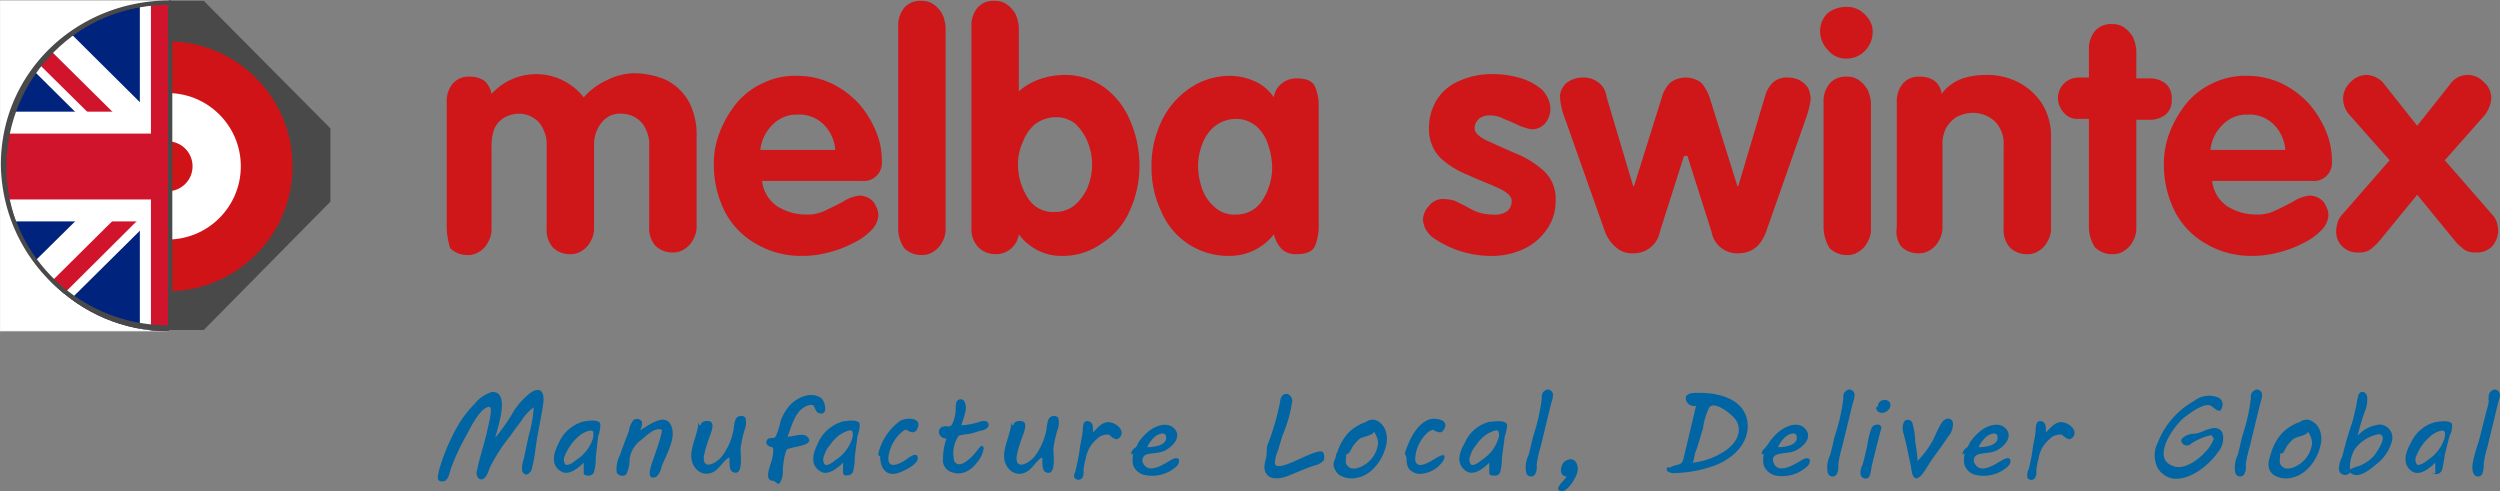
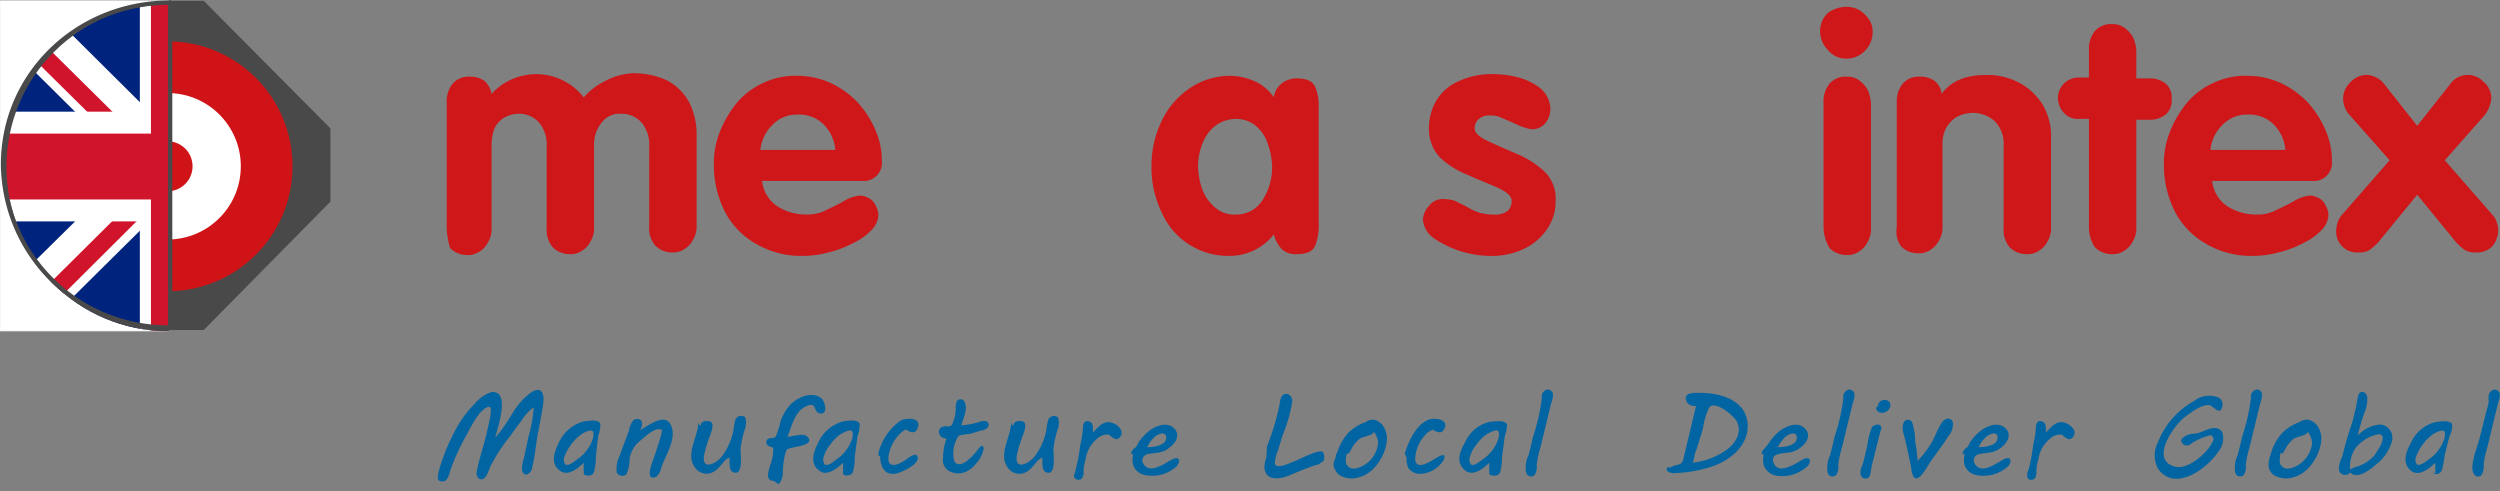
<svg xmlns="http://www.w3.org/2000/svg" id="Layer_1" data-name="Layer 1" viewBox="0 0 290.16 57">
  <rect x="0" y="0" width="290.16" height="57" fill="#808080" stroke="none" />
  <defs>
    <style>.cls-1,.cls-12,.cls-14{fill:none;}.cls-2{fill:#4a4949;}.cls-3,.cls-5{fill:#fff;}.cls-3{stroke:#fff;stroke-width:0.1px;}.cls-12,.cls-3{stroke-miterlimit:10;}.cls-4{fill:#d01317;}.cls-6{fill:#cf1619;}.cls-7{fill:#0065a2;}.cls-8{clip-path:url(#clip-path);}.cls-9{clip-path:url(#clip-path-2);}.cls-10{fill:#00247d;}.cls-11{fill:#cf142b;}.cls-12,.cls-14{stroke:#4a4949;stroke-linecap:round;stroke-width:0.5px;}.cls-13{clip-path:url(#clip-path-3);}.cls-14{stroke-linejoin:bevel;}</style>
    <clipPath id="clip-path" transform="translate(-25.85 -7.8)">
      <rect class="cls-1" x="26.35" y="8.05" width="19.1" height="38.2" />
    </clipPath>
    <clipPath id="clip-path-2" transform="translate(-25.85 -7.8)">
      <circle class="cls-1" cx="45.45" cy="27.15" r="19.1" />
    </clipPath>
    <clipPath id="clip-path-3" transform="translate(-25.85 -7.8)">
      <rect class="cls-1" x="45.45" y="8.05" width="18.9" height="38.2" />
    </clipPath>
  </defs>
  <title>melbaswintexlogo</title>
  <polygon class="cls-2" points="0.35 14.9 15.25 0.1 23.65 0.1 38.35 14.9 38.35 23.4 23.65 38.3 15.25 38.3 0.35 23.4 0.35 14.9" />
  <rect class="cls-3" x="0.05" y="0.1" width="19.5" height="38.3" />
  <circle class="cls-4" cx="19.45" cy="19.3" r="14.5" />
  <circle class="cls-5" cx="19.45" cy="19.3" r="8.5" />
  <circle class="cls-4" cx="19.45" cy="19.3" r="2.9" />
  <path class="cls-6" d="M77.7,34.2V19.7a3.23,3.23,0,0,1,.7-2.2,2.44,2.44,0,0,1,2-.8,2.86,2.86,0,0,1,1.7.5,2.75,2.75,0,0,1,.8,1.5,7,7,0,0,1,10.7.4,7.94,7.94,0,0,1,2.7-2,7.48,7.48,0,0,1,3-.8,9.35,9.35,0,0,1,3.9.8,6.27,6.27,0,0,1,2.6,2.5,8.16,8.16,0,0,1,.9,4V34a2.93,2.93,0,0,1-.4,1.6,2.66,2.66,0,0,1-1,1.1,2.3,2.3,0,0,1-1.4.4,2.79,2.79,0,0,1-2-.8,3.07,3.07,0,0,1-.7-2.2V24.7a3.81,3.81,0,0,0-.4-1.9,2.85,2.85,0,0,0-1.1-1.3A3.1,3.1,0,0,0,98,21a2.64,2.64,0,0,0-2.3,1,4,4,0,0,0-.9,2.7v9.5a2.93,2.93,0,0,1-.4,1.6,2.66,2.66,0,0,1-1,1.1,2.3,2.3,0,0,1-1.4.4,2.79,2.79,0,0,1-2-.8,3.07,3.07,0,0,1-.7-2.2V24.7a3.81,3.81,0,0,0-.4-1.9,2.85,2.85,0,0,0-1.1-1.3,3.1,3.1,0,0,0-1.7-.5,3.45,3.45,0,0,0-1.8.5,2.85,2.85,0,0,0-1.1,1.3,6,6,0,0,0-.3,2v9.5a2.93,2.93,0,0,1-.4,1.6,2.66,2.66,0,0,1-1,1.1,2.3,2.3,0,0,1-1.4.4,2.79,2.79,0,0,1-2-.8A8.6,8.6,0,0,1,77.7,34.2Z" transform="translate(-25.85 -7.8)" />
  <path class="cls-6" d="M125.9,28.8H114.3a4.1,4.1,0,0,0,1.7,2.9,6.2,6.2,0,0,0,3.4,1,4.64,4.64,0,0,0,2.1-.4c0.6-.3,1.3-0.6,2.2-1.1a4.41,4.41,0,0,1,1.9-.7,2.28,2.28,0,0,1,1.1.3,1.76,1.76,0,0,1,.8.9,2.28,2.28,0,0,1,.3,1.1,2.67,2.67,0,0,1-.8,1.7,7.09,7.09,0,0,1-2.1,1.5,12.47,12.47,0,0,1-2.9,1.1,11.48,11.48,0,0,1-3.1.4,10.21,10.21,0,0,1-5.3-1.4,9.14,9.14,0,0,1-3.6-3.7,12,12,0,0,1-1.3-5.4,10,10,0,0,1,.7-3.9,12.7,12.7,0,0,1,2-3.4,8.67,8.67,0,0,1,3.1-2.3,8.53,8.53,0,0,1,3.9-.8,9.34,9.34,0,0,1,4,.9,10.45,10.45,0,0,1,3.1,2.3,11.56,11.56,0,0,1,2,3.2,8.75,8.75,0,0,1,.7,3.5A2.1,2.1,0,0,1,125.9,28.8Zm-11.8-3.6h8.7a4.7,4.7,0,0,0-1.4-3,4,4,0,0,0-3-1.1,3.85,3.85,0,0,0-2.9,1.2A4.68,4.68,0,0,0,114.1,25.2Z" transform="translate(-25.85 -7.8)" />
-   <path class="cls-6" d="M130.1,34.2V10.9a3.23,3.23,0,0,1,.7-2.2,2.44,2.44,0,0,1,2-.8,2.3,2.3,0,0,1,1.4.4,3.57,3.57,0,0,1,1,1.1,4.19,4.19,0,0,1,.4,1.6V34.3a2.93,2.93,0,0,1-.4,1.6,2.66,2.66,0,0,1-1,1.1,2.3,2.3,0,0,1-1.4.4,2.79,2.79,0,0,1-2-.8A4,4,0,0,1,130.1,34.2Z" transform="translate(-25.85 -7.8)" />
-   <path class="cls-6" d="M138.6,34.2V10.9a3.23,3.23,0,0,1,.7-2.2,2.44,2.44,0,0,1,2-.8,2.3,2.3,0,0,1,1.4.4,3.57,3.57,0,0,1,1,1.1,4.19,4.19,0,0,1,.4,1.6v7.4a7.22,7.22,0,0,1,2.4-1.4,8.68,8.68,0,0,1,2.8-.5,7.84,7.84,0,0,1,4.8,1.5,9.23,9.23,0,0,1,3,4,13,13,0,0,1,1,5.2,12.52,12.52,0,0,1-1.1,5,8.52,8.52,0,0,1-3.2,3.8,7.75,7.75,0,0,1-4.7,1.5,5.92,5.92,0,0,1-2.9-.7,6.25,6.25,0,0,1-2.1-1.8,2.67,2.67,0,0,1-2.7,2.3,2.79,2.79,0,0,1-2-.8A3.09,3.09,0,0,1,138.6,34.2Zm5.4-7.4a7.13,7.13,0,0,0,1.1,3.9,3.41,3.41,0,0,0,3.2,1.7,3.57,3.57,0,0,0,2.3-.8,5.67,5.67,0,0,0,1.5-2.1,7,7,0,0,0,0-5.2,6,6,0,0,0-1.4-2.1,3.57,3.57,0,0,0-2.3-.8,4.07,4.07,0,0,0-2.4.8,4.83,4.83,0,0,0-1.4,2A6.16,6.16,0,0,0,144,26.8Z" transform="translate(-25.85 -7.8)" />
  <path class="cls-6" d="M178.9,20.2V33.7a6.46,6.46,0,0,1-.4,2.6c-0.3.7-1,1-2.2,1a2.35,2.35,0,0,1-1.7-.6,3.93,3.93,0,0,1-.9-1.7,6.52,6.52,0,0,1-5.2,2.5,8.42,8.42,0,0,1-7.8-5,11.91,11.91,0,0,1-1.2-5.4,11.78,11.78,0,0,1,1.2-5.3A9.43,9.43,0,0,1,164,18a8.23,8.23,0,0,1,4.5-1.4,7.17,7.17,0,0,1,2.9.6,5.25,5.25,0,0,1,2.3,1.9,2.36,2.36,0,0,1,.9-1.6,2.72,2.72,0,0,1,1.7-.6c1.2,0,1.9.3,2.2,1A5.56,5.56,0,0,1,178.9,20.2Zm-14,6.9a8.57,8.57,0,0,0,.5,2.7,5.11,5.11,0,0,0,1.5,2.1,3.33,3.33,0,0,0,2.4.8,3.56,3.56,0,0,0,3.1-1.7,7,7,0,0,0,1.1-3.8,8.57,8.57,0,0,0-.5-2.7,4.58,4.58,0,0,0-1.4-2.1,3.57,3.57,0,0,0-2.3-.8,4.07,4.07,0,0,0-2.4.8,4.74,4.74,0,0,0-1.5,2.1A7.08,7.08,0,0,0,164.9,27.1Z" transform="translate(-25.85 -7.8)" />
  <path class="cls-6" d="M205.8,20.4a2.72,2.72,0,0,1-.6,1.7,2,2,0,0,1-1.6.7,6.42,6.42,0,0,1-1.6-.5c-0.8-.4-1.4-0.6-1.8-0.8a3.19,3.19,0,0,0-1.4-.3,1.84,1.84,0,0,0-1.3.4,1.43,1.43,0,0,0-.5,1.1c0,0.5.5,1,1.6,1.5s2.2,1,3.4,1.5a11,11,0,0,1,3.1,2,4.38,4.38,0,0,1,1.3,3.4,5.58,5.58,0,0,1-1,3.3,6.78,6.78,0,0,1-2.7,2.3,8.84,8.84,0,0,1-4.1.8,11.82,11.82,0,0,1-6.4-2.1,2.9,2.9,0,0,1-1.2-2.1,2.47,2.47,0,0,1,.7-1.6,2,2,0,0,1,1.7-.8,5.07,5.07,0,0,1,1.3.2l1.4,0.7a6.56,6.56,0,0,0,1.5.7,6.05,6.05,0,0,0,1.5.2,2.5,2.5,0,0,0,1.7-.4,1.5,1.5,0,0,0,.5-1.2c0-.5-0.5-1-1.6-1.5s-2.2-.9-3.5-1.5a10.25,10.25,0,0,1-3.2-2,4.76,4.76,0,0,1-1.3-3.4,6.29,6.29,0,0,1,.9-3.3,5.62,5.62,0,0,1,2.6-2.2,9.21,9.21,0,0,1,3.8-.8,11.48,11.48,0,0,1,3.1.4,7.07,7.07,0,0,1,2.6,1.3A3.33,3.33,0,0,1,205.8,20.4Z" transform="translate(-25.85 -7.8)" />
-   <path class="cls-6" d="M212.1,34.6l-4.6-13a8.39,8.39,0,0,1-.6-2.6,2.25,2.25,0,0,1,.8-1.6,3.17,3.17,0,0,1,2-.6,2.72,2.72,0,0,1,1.7.6,2.36,2.36,0,0,1,.9,1.6l3.1,10.4h0.1l3.2-10.2a3.87,3.87,0,0,1,1-1.8,3,3,0,0,1,3.6,0,5,5,0,0,1,1,1.8l3.2,10.2h0.1L230.7,19a3.54,3.54,0,0,1,.9-1.6,2.35,2.35,0,0,1,1.7-.6,3.19,3.19,0,0,1,1.4.3,2.84,2.84,0,0,1,1,.9,3.19,3.19,0,0,1,.3,1.4,10.83,10.83,0,0,1-.5,2l-4.6,13.1q-0.9,2.7-3.3,2.7a3,3,0,0,1-3.1-2.5l-2.8-8.8h-0.4l-2.8,8.8a3.07,3.07,0,0,1-3.1,2.5,2.72,2.72,0,0,1-2-.7A4.31,4.31,0,0,1,212.1,34.6Z" transform="translate(-25.85 -7.8)" />
  <path class="cls-6" d="M240.2,8.6a2.82,2.82,0,0,1,1.5.4,3.84,3.84,0,0,1,1.1,1.1,2.5,2.5,0,0,1,.4,1.4,3.1,3.1,0,0,1-.9,2.2,2.94,2.94,0,0,1-2.2.9,2.64,2.64,0,0,1-2.1-1,3.1,3.1,0,0,1-.9-2.2,2.88,2.88,0,0,1,.9-2.1A3.6,3.6,0,0,1,240.2,8.6Zm-2.7,25.6V19.7a3.23,3.23,0,0,1,.7-2.2,2.44,2.44,0,0,1,2-.8,2.3,2.3,0,0,1,1.4.4,3.57,3.57,0,0,1,1,1.1,4.19,4.19,0,0,1,.4,1.6V34.3a2.93,2.93,0,0,1-.4,1.6,2.66,2.66,0,0,1-1,1.1,2.3,2.3,0,0,1-1.4.4,2.79,2.79,0,0,1-2-.8A4.81,4.81,0,0,1,237.5,34.2Z" transform="translate(-25.85 -7.8)" />
  <path class="cls-6" d="M246,34.2V19.7a3.23,3.23,0,0,1,.7-2.2,2.44,2.44,0,0,1,2-.8,2.86,2.86,0,0,1,1.7.5,2.19,2.19,0,0,1,.8,1.5c1.1-1.5,2.8-2.2,5.2-2.2a7.9,7.9,0,0,1,3.8.9,7.19,7.19,0,0,1,2.7,2.5,7.09,7.09,0,0,1,1,3.9V34.2a2.93,2.93,0,0,1-.4,1.6,2.66,2.66,0,0,1-1,1.1,2.3,2.3,0,0,1-1.4.4,2.79,2.79,0,0,1-2-.8,3.07,3.07,0,0,1-.7-2.2V24.7a3.7,3.7,0,0,0-1-2.8,3.8,3.8,0,0,0-2.6-1,4.14,4.14,0,0,0-1.9.5,3.74,3.74,0,0,0-1.2,1.3,4.06,4.06,0,0,0-.4,1.9v9.5a2.93,2.93,0,0,1-.4,1.6,2.66,2.66,0,0,1-1,1.1,2.3,2.3,0,0,1-1.4.4,2.79,2.79,0,0,1-2-.8A2.91,2.91,0,0,1,246,34.2Z" transform="translate(-25.85 -7.8)" />
  <path class="cls-6" d="M268.3,34.2V21.6h-1.2a2.06,2.06,0,0,1-1.7-.7,2.61,2.61,0,0,1-.7-1.7,2.39,2.39,0,0,1,2.4-2.4h1.2V13.6a3.23,3.23,0,0,1,.7-2.2,2.44,2.44,0,0,1,2-.8,2.3,2.3,0,0,1,1.4.4,3.57,3.57,0,0,1,1,1.1,4.19,4.19,0,0,1,.4,1.6v3.2h1.5a2.88,2.88,0,0,1,1.9.6,2.14,2.14,0,0,1,.7,1.8,2.14,2.14,0,0,1-.7,1.8,2.88,2.88,0,0,1-1.9.6h-1.5V34.2a2.93,2.93,0,0,1-.4,1.6,2.66,2.66,0,0,1-1,1.1,2.3,2.3,0,0,1-1.4.4,2.79,2.79,0,0,1-2-.8A4.18,4.18,0,0,1,268.3,34.2Z" transform="translate(-25.85 -7.8)" />
  <path class="cls-6" d="M294.2,28.8H282.6a4.1,4.1,0,0,0,1.7,2.9,6.2,6.2,0,0,0,3.4,1,4.64,4.64,0,0,0,2.1-.4c0.6-.3,1.3-0.6,2.2-1.1a4.41,4.41,0,0,1,1.9-.7,2.28,2.28,0,0,1,1.1.3,1.76,1.76,0,0,1,.8.9,2.28,2.28,0,0,1,.3,1.1,2.67,2.67,0,0,1-.8,1.7,7.09,7.09,0,0,1-2.1,1.5,12.47,12.47,0,0,1-2.9,1.1,11.48,11.48,0,0,1-3.1.4,10.21,10.21,0,0,1-5.3-1.4,9.14,9.14,0,0,1-3.6-3.7A12,12,0,0,1,277,27a10,10,0,0,1,.7-3.9,12.7,12.7,0,0,1,2-3.4,8.67,8.67,0,0,1,3.1-2.3,8.53,8.53,0,0,1,3.9-.8,9.34,9.34,0,0,1,4,.9,10.45,10.45,0,0,1,3.1,2.3,11.56,11.56,0,0,1,2,3.2,8.75,8.75,0,0,1,.7,3.5A2.1,2.1,0,0,1,294.2,28.8Zm-11.8-3.6h8.7a4.7,4.7,0,0,0-1.4-3,4,4,0,0,0-3-1.1,3.85,3.85,0,0,0-2.9,1.2A4.68,4.68,0,0,0,282.4,25.2Z" transform="translate(-25.85 -7.8)" />
  <path class="cls-6" d="M297.7,32.7l5.5-6.3-4.6-5.2a2.87,2.87,0,0,1-.8-2,2.62,2.62,0,0,1,.9-1.9,2.5,2.5,0,0,1,1.9-.8,2.73,2.73,0,0,1,2,1.1l3.8,4.8,3.8-4.8a2.49,2.49,0,0,1,3.9-.3,2.46,2.46,0,0,1,.9,1.9,3.67,3.67,0,0,1-.8,2l-4.6,5.2,5.5,6.3a2.18,2.18,0,0,1,.5.8,3.55,3.55,0,0,1,.2,1,2.94,2.94,0,0,1-.7,1.9,2.49,2.49,0,0,1-1.9.7,2.27,2.27,0,0,1-1.3-.3,7.3,7.3,0,0,1-1-.9l-4.5-5.5-4.5,5.5a7.3,7.3,0,0,1-1,.9,2.27,2.27,0,0,1-1.3.3,2.42,2.42,0,0,1-2.6-2.6,4.4,4.4,0,0,1,.2-1A2.51,2.51,0,0,1,297.7,32.7Z" transform="translate(-25.85 -7.8)" />
  <path class="cls-7" d="M76.8,62.4a23,23,0,0,1,2.4-5.55A13.56,13.56,0,0,1,81,54.6a4,4,0,0,1,1.93-1.3c2.24-.15.62,4.29,0.4,5.3a21.21,21.21,0,0,0,2.1-3,8.42,8.42,0,0,1,1.9-2.14c1.27-.93,1.75-0.13,1.57,1.18s-0.45,2.51-.67,3.76-0.3,2.47-.61,3.61a1,1,0,0,1-.69.89,0.64,0.64,0,0,1-.5-0.64A4.67,4.67,0,0,1,86.65,61l0.55-2.57a16.25,16.25,0,0,0,.6-3.36,5.68,5.68,0,0,0-1.47,1.62c-0.43.55-.85,1.1-1.23,1.68a19.7,19.7,0,0,0-2.4,3.7c-0.15.41-.56,1.78-1.3,1.25a0.88,0.88,0,0,1-.19-0.9c0.29-1.53.85-3.05,1.18-4.59,0.14-.67.34-1.37,0.41-2.06s0-1-.7-0.54c-1,.75-1.7,2.37-2.33,3.47a26.08,26.08,0,0,0-1.56,3.42c-0.18.47-.3,1.5-0.92,1.55-1,.07-0.5-0.86-0.5-1.3S76.8,62.5,76.8,62.4Z" transform="translate(-25.85 -7.8)" />
  <path class="cls-7" d="M93.6,62.7V61.5c-0.6.6-1.77,1.58-2.65,1-1.23-.76-0.83-2.12-0.31-3.16a4.45,4.45,0,0,1,2.89-2.61c0.45-.08,1.79-0.32,2,0.26a3.89,3.89,0,0,1-.25,1.41L95,60.83a6.46,6.46,0,0,1-.2,1.72,0.61,0.61,0,0,1-.6.45C94,63,93.6,63,93.6,62.7Zm-2.2-2a1,1,0,0,0,.06,1c0.37,0.25,1.1-.38,1.34-0.56a4.65,4.65,0,0,0,1.83-2.33,1.76,1.76,0,0,0,.07-0.9c-0.26-.36-1.11.12-1.4,0.3a5.87,5.87,0,0,0-1.9,2.5C91.4,60.8,91.5,60.5,91.4,60.7Z" transform="translate(-25.85 -7.8)" />
  <path class="cls-7" d="M102.4,57.6c-0.85,0-1.64.89-2.27,1.37a3.24,3.24,0,0,0-1.21,2.13,3.93,3.93,0,0,1-.39,1.77,0.74,0.74,0,0,1-1.1-.23,3.42,3.42,0,0,1,.37-2c0.32-1,.71-1.9,1.05-2.86a2.39,2.39,0,0,1,.55-1.24,0.7,0.7,0,0,1,.94.15,1.24,1.24,0,0,1-.24,1.05c1-.49,3.07-2.29,3.72-0.35,0.48,1.43-.72,3.32-1.21,4.63a1.77,1.77,0,0,1-.6,1.12c-1.09.46-.71-0.91-0.57-1.35s1.5-4.15,1.18-4.15H102.4Z" transform="translate(-25.85 -7.8)" />
  <path class="cls-7" d="M107.2,57.1c0-.48.93-0.55,1.2-0.3,0.42,0.39-.18,1.56-0.3,2a12.54,12.54,0,0,0-.55,1.94c-0.18,1.64,1.29.91,2,.14A7.3,7.3,0,0,0,111,57.61a5,5,0,0,1,.21-1.11,0.72,0.72,0,0,1,1.15-.24,2.41,2.41,0,0,1-.12,1.53,14.49,14.49,0,0,0-.43,2c-0.06.55,0.42,3.39-.9,2.8-0.49-.22-0.36-1.23-0.4-1.7-0.69.29-1.13,1.35-1.9,1.7a1.59,1.59,0,0,1-1.8-.2c-1.7-1.55.1-3.85,0.1-5.6,0.08,0.23.09,0.51,0.3,0.3C107.2,57,107.1,57.2,107.2,57.1Z" transform="translate(-25.85 -7.8)" />
  <path class="cls-7" d="M115.6,63.6c-1.08,0-.42-1.51-0.3-2a4.82,4.82,0,0,0,.3-1.7c-0.09-.32-0.29-0.16-0.55-0.35a0.48,0.48,0,0,1,0-.85,5.27,5.27,0,0,1,.7-0.1,0.83,0.83,0,0,0,.2-0.3,8.39,8.39,0,0,0,.5-1.63,5.81,5.81,0,0,1,1.1-1.87c0.83-.87,2.46-1.62,3.59-0.81,0.47,0.34.87,2-.14,1.79-0.82-.16-0.28-1.33-1.45-0.89-1.44.55-1.8,2.35-2.3,3.6h0c0.62,0,1.81-.5,2.3,0,0.74,0.69-.48,1-1,1.11-0.32.07-.63,0.13-0.95,0.22-0.5.14-.41,0.11-0.6,0.58a9.26,9.26,0,0,0-.29,2.1,2.27,2.27,0,0,1-.39,1.4C116.08,64.06,116,63.77,115.6,63.6Z" transform="translate(-25.85 -7.8)" />
  <path class="cls-7" d="M123.7,62.7V61.5c-0.6.6-1.77,1.58-2.65,1-1.23-.76-0.83-2.12-0.31-3.16a4.45,4.45,0,0,1,2.89-2.61c0.45-.08,1.79-0.32,2,0.26a3.89,3.89,0,0,1-.25,1.41l-0.32,2.39a6.46,6.46,0,0,1-.2,1.72,0.61,0.61,0,0,1-.6.45C124.07,63,123.7,63,123.7,62.7Zm-2.2-2a1,1,0,0,0,.06,1c0.38,0.26,1.07-.36,1.34-0.56a4.56,4.56,0,0,0,1.85-2.43,1.25,1.25,0,0,0,0-.89c-0.31-.26-1.29.34-1.54,0.52a4.68,4.68,0,0,0-1,1.07A3.48,3.48,0,0,0,121.5,60.7Z" transform="translate(-25.85 -7.8)" />
  <path class="cls-7" d="M127.8,60.4a6.6,6.6,0,0,1,2.52-3.75c0.66-.4,2.64-0.46,2,0.9a0.59,0.59,0,0,1-.85.35c-0.45-.17-0.38-0.41-0.9,0a4.63,4.63,0,0,0-1.6,2.9c-0.15,1.39,1,1,1.8.5,0.36-.21,1.46-1.21,1.6-0.4s-1.95,1.78-2.57,1.87C128.5,63,128,61.9,128,60.7c-0.21.11-.2-0.19-0.2-0.3C127.9,60.1,127.8,60.6,127.8,60.4Z" transform="translate(-25.85 -7.8)" />
  <path class="cls-7" d="M135.3,61a7.17,7.17,0,0,1,.4-2.3c-0.95,0-1.24-1.21-.32-1.4,0.47-.1.75,0.17,1-0.3a4.55,4.55,0,0,0,.4-1.75,2,2,0,0,1,.06-0.7,0.51,0.51,0,0,1,1,0c0.35,0.72-.23,1.92-0.42,2.62a8.93,8.93,0,0,0,2-.37,1.56,1.56,0,0,1,.85-0.12,0.45,0.45,0,0,1,.25.69,1.23,1.23,0,0,1-.85.41c-0.44.14-.89,0.29-1.35,0.39a6,6,0,0,0-1.2.2,3.65,3.65,0,0,0-.5,3c0.7,1,2.17-.68,2.6-1.23,0.22-.28.7-1,0.8-0.27a3.41,3.41,0,0,1-.9,1.75,2.92,2.92,0,0,1-1,.85,2.15,2.15,0,0,1-1.9.1A1.44,1.44,0,0,1,135.3,61Z" transform="translate(-25.85 -7.8)" />
  <path class="cls-7" d="M143.5,57.1c0-.48.93-0.55,1.2-0.3,0.42,0.39-.18,1.56-0.3,2a12.54,12.54,0,0,0-.55,1.94c-0.18,1.64,1.29.91,2,.14a7.3,7.3,0,0,0,1.46-3.26,5,5,0,0,1,.21-1.11,0.72,0.72,0,0,1,1.15-.24,2.41,2.41,0,0,1-.12,1.53,14.49,14.49,0,0,0-.43,2c-0.06.55,0.42,3.39-.9,2.8-0.49-.22-0.36-1.23-0.4-1.7-0.69.29-1.13,1.35-1.9,1.7a1.59,1.59,0,0,1-1.8-.2c-1.7-1.55.1-3.85,0.1-5.6,0.08,0.23.09,0.51,0.3,0.3C143.5,57,143.4,57.2,143.5,57.1Z" transform="translate(-25.85 -7.8)" />
  <path class="cls-7" d="M150.7,62.3a19.33,19.33,0,0,0,.5-2.65c0.1-.57.25-1.15,0.3-1.73s0-1.43.75-1.21c0.54,0.15.45,0.86,0.45,1.29,0.5-.5,1.06-1.25,1.85-1.2a1.84,1.84,0,0,1,1.35.8,0.78,0.78,0,0,1-.47,1.19,1.72,1.72,0,0,1-.84-0.54,1.72,1.72,0,0,0-1.49.55,3.75,3.75,0,0,0-1.24,2.25,7.69,7.69,0,0,0-.26,1.35,1.33,1.33,0,0,1-.16.9,0.57,0.57,0,0,1-.84,0c-0.27-.34.1-0.65,0.1-1S150.7,62.4,150.7,62.3Z" transform="translate(-25.85 -7.8)" />
  <path class="cls-7" d="M157.1,60.5a1.16,1.16,0,0,1,.6-0.8,6.22,6.22,0,0,0,.3-0.57,6,6,0,0,1,1.2-1.3c0.81-.66,2.28-1.17,3.05-0.17s-0.52,2.21-1.45,2.54c-0.61.21-1.22,0.17-1.82,0.33a0.72,0.72,0,0,0-.39,1.14c0.76,1.25,2.6-.22,3.39-0.59s0.93,0.31.42,0.85a4.18,4.18,0,0,1-3.69,1,1.78,1.78,0,0,1-1.34-1.15,2.12,2.12,0,0,1-.06-0.8c0-.39.13-0.36-0.1-0.6Q157.12,60.68,157.1,60.5Zm4.1-1.9h0c0-.75-0.79-0.48-1.2-0.2a3.48,3.48,0,0,0-1,1.3C159.72,59.7,161.2,59.54,161.2,58.6Z" transform="translate(-25.85 -7.8)" />
  <path class="cls-7" d="M172.9,59.6a28.46,28.46,0,0,0,1.49-5c0.06-.47.19-1.19,0.89-1.07a0.85,0.85,0,0,1,.53,1,16.3,16.3,0,0,1-1.09,3.77q-0.27.87-.53,1.75a4.37,4.37,0,0,0-.38,1.54c0.27,1.3,4.8-1.92,5.59-1.32a1.29,1.29,0,0,1,.11.93,1.83,1.83,0,0,1-1.08.62c-1,.33-2,0.77-3,1.18s-2.7.69-2.83-.94a4.41,4.41,0,0,1,.21-1.14C172.88,60.49,172.87,60,172.9,59.6Z" transform="translate(-25.85 -7.8)" />
  <path class="cls-7" d="M181,60.5A6,6,0,0,1,182.38,58a5.3,5.3,0,0,1,2-1.22,1.31,1.31,0,0,1,1.15-.22,2,2,0,0,1,1,.92,2.76,2.76,0,0,1,.26,1.68c-0.24,1.68-1.53,3.65-3.27,4.05a2.72,2.72,0,0,1-2.31-.34,2.18,2.18,0,0,1-.55-0.91c-0.15-.56.27-0.93,0.27-1.47C181.1,60.2,181,60.8,181,60.5Zm1.1,0.1c0,0.53-.27,1,0.35,1.44s1.81-.2,2.35-0.74a3.36,3.36,0,0,0,1-2.1,2.39,2.39,0,0,0-.5-1.3c0,0.43-1.41.6-1.7,0.87a5.49,5.49,0,0,0-.75.85,7.83,7.83,0,0,1-.45.79c-0.08.09-.17-0.06-0.3,0.2C182.1,60.7,182.2,60.4,182.1,60.6Z" transform="translate(-25.85 -7.8)" />
  <path class="cls-7" d="M188.9,60.4c0.46-1.39,1.29-3.35,2.8-3.9,0.71-.26,2.51,0,1.7,1.2-0.29.43-.55,0.26-0.94,0.15-0.1,0-.12-0.15-0.21-0.16a1.17,1.17,0,0,0-.72.34,4.35,4.35,0,0,0-1.43,3.07c0.1,1.28,1.53.4,2.2,0,0.34-.2,1.55-1,1.12.07a3.37,3.37,0,0,1-2.92,1.63,1.71,1.71,0,0,1-1.2-.7,2.57,2.57,0,0,1-.2-1.15c0-.14-0.2-0.45-0.2-0.55C189,60.1,188.9,60.6,188.9,60.4Z" transform="translate(-25.85 -7.8)" />
  <path class="cls-7" d="M198.7,62.7V61.5c-0.69.69-1.88,1.64-2.8,0.9-1.14-.92-0.61-2.22,0-3.28a4.18,4.18,0,0,1,2.87-2.37c0.43,0,1.77-.28,2,0.35a4.62,4.62,0,0,1-.27,1.34l-0.33,2.47a6.27,6.27,0,0,1-.19,1.64,0.59,0.59,0,0,1-.6.45C199.07,63,198.7,63,198.7,62.7Zm-2.2-2a1,1,0,0,0,.06,1c0.37,0.26,1.07-.37,1.34-0.56a4.51,4.51,0,0,0,1.85-2.43,1.25,1.25,0,0,0,0-.89c-0.31-.26-1.29.34-1.54,0.52a4.68,4.68,0,0,0-1,1.07A3.48,3.48,0,0,0,196.5,60.7Z" transform="translate(-25.85 -7.8)" />
  <path class="cls-7" d="M204.8,54a0.84,0.84,0,0,1,.7-1,0.68,0.68,0,0,1,.6.55,3,3,0,0,1-.22,1.07l-1.23,5.07a12.8,12.8,0,0,0-.45,2.05,1.71,1.71,0,0,1-.23,1.18,0.58,0.58,0,0,1-1-.35,3.2,3.2,0,0,1,.27-1.9c0.22-.73.37-1.48,0.55-2.22A22,22,0,0,0,204.8,54Z" transform="translate(-25.85 -7.8)" />
-   <path class="cls-7" d="M207.7,63.1c-1,0-.76-1.41-0.19-1.78,1.05-.68,1.65.35,1.41,1.31-0.15.58-1.06,2.23-1.83,2.17-1.14-.09.51-1.42,0.6-1.7C207.5,63.1,207.6,63.4,207.7,63.1Z" transform="translate(-25.85 -7.8)" />
  <path class="cls-7" d="M219.8,62c0.78-.39,1.23-0.11,1.43-0.93l0.56-2.34,0.91-3.83a1,1,0,0,1-1.15-.6c-0.29-1,1-.9,1.66-0.9,2.26,0,5.16.79,5.46,3.43s-2.13,4.55-4.37,5.19a14.52,14.52,0,0,1-3.9.68,1.41,1.41,0,0,1-1-.2,0.33,0.33,0,0,1-.09-0.35c0.13-.31.26,0.08,0.49-0.15S219.7,62.1,219.8,62Zm2.9-1.9c-0.21.43-.19,1-0.4,1.4a8.32,8.32,0,0,0,3.5-1.2c1.23-.72,2.34-2.07,1.65-3.54-0.34-.73-2.52-2.49-3.2-1.7a7.57,7.57,0,0,0-.74,2.43c-0.26.87-.51,1.74-0.8,2.6C222.6,60.3,223,59.2,222.7,60.1Z" transform="translate(-25.85 -7.8)" />
  <path class="cls-7" d="M230.3,60.5a0.92,0.92,0,0,1,.36-0.65c0.17-.22.32-0.38,0.49-0.64a6.25,6.25,0,0,1,1.15-1.3c0.83-.68,2.33-1.31,3.15-0.25s-0.52,2.21-1.45,2.54-2.84,0-2.27,1.37,2.59,0,3.32-.42,1.16,0,.64.7A4.26,4.26,0,0,1,232,63a1.9,1.9,0,0,1-1.4-1.09,2,2,0,0,1-.1-0.9c0-.39.13-0.36-0.1-0.6Q230.32,60.68,230.3,60.5Zm4.1-1.9h0c0-.74-0.79-0.49-1.2-0.2a3.73,3.73,0,0,0-1,1.3C232.92,59.7,234.4,59.54,234.4,58.6Z" transform="translate(-25.85 -7.8)" />
  <path class="cls-7" d="M239.8,54a0.84,0.84,0,0,1,.7-1,0.68,0.68,0,0,1,.6.55,3,3,0,0,1-.22,1.07l-1.23,5.07a12.8,12.8,0,0,0-.45,2.05,1.71,1.71,0,0,1-.23,1.18,0.58,0.58,0,0,1-1-.35,3.2,3.2,0,0,1,.27-1.9c0.22-.73.37-1.48,0.55-2.22A22,22,0,0,0,239.8,54Z" transform="translate(-25.85 -7.8)" />
  <path class="cls-7" d="M242,61.8c0.24-.73.39-1.55,0.58-2.3a8,8,0,0,1,.53-2.1c0.23-.35,1.1-0.54,1.1.1-0.23.8-.43,1.61-0.63,2.41L243.06,62a3.84,3.84,0,0,1-.26,1.15,0.58,0.58,0,0,1-1-.28A1.7,1.7,0,0,1,242,61.8Zm1.8-6.8c0-1.11,1.79-1,1.4.09a1,1,0,0,1-1.27.56c-0.24-.13-0.55-0.64-0.13-0.64C243.8,54.9,243.7,55,243.8,55Z" transform="translate(-25.85 -7.8)" />
  <path class="cls-7" d="M248.4,63.3c-0.67.18-.69-1.12-0.8-1.6-0.26-1.15-.48-2.36-0.79-3.48a2,2,0,0,1,0-1.42,0.55,0.55,0,0,1,1,.1,8.18,8.18,0,0,1,.33,2.2,15.83,15.83,0,0,1,.27,2.2,11.31,11.31,0,0,0,1.55-2c0.48-.78.78-1.76,1.3-2.5,0.29-.42,1-0.67,1.24,0a2.08,2.08,0,0,1-.54,1.66c-0.63,1-1.34,1.9-2,2.85-0.22.31-1.1,1.94-1.54,1.94Q248.48,63.25,248.4,63.3Z" transform="translate(-25.85 -7.8)" />
  <path class="cls-7" d="M253.6,60.5a1.16,1.16,0,0,1,.6-0.8,6.22,6.22,0,0,0,.3-0.57,6,6,0,0,1,1.2-1.3c0.81-.66,2.28-1.17,3.05-0.17s-0.51,2.22-1.45,2.54c-0.6.2-1.23,0.16-1.82,0.33a0.72,0.72,0,0,0-.39,1.14c0.77,1.27,2.6-.22,3.39-0.59s0.93,0.31.42,0.85a4.18,4.18,0,0,1-3.69,1,1.75,1.75,0,0,1-1.34-1.15,2.12,2.12,0,0,1-.06-0.8c0-.39.13-0.36-0.1-0.6Q253.62,60.68,253.6,60.5Zm4.1-1.9h0c0-.75-0.79-0.48-1.2-0.2a3.48,3.48,0,0,0-1,1.3C256.22,59.7,257.7,59.54,257.7,58.6Z" transform="translate(-25.85 -7.8)" />
  <path class="cls-7" d="M261.3,62.3a19.33,19.33,0,0,0,.5-2.65c0.1-.57.25-1.15,0.3-1.73s0-1.43.75-1.21c0.54,0.15.45,0.86,0.45,1.29,0.5-.5,1.06-1.25,1.85-1.2a1.84,1.84,0,0,1,1.35.8,0.78,0.78,0,0,1-.48,1.19,1.87,1.87,0,0,1-.84-0.54,1.74,1.74,0,0,0-1.49.55,3.65,3.65,0,0,0-1.24,2.25,7.69,7.69,0,0,0-.26,1.35,1.34,1.34,0,0,1-.16.9,0.55,0.55,0,0,1-.84,0,1.32,1.32,0,0,1,.1-1C261.4,62,261.3,62.4,261.3,62.3Z" transform="translate(-25.85 -7.8)" />
  <path class="cls-7" d="M282.5,58.3a6.81,6.81,0,0,0-2.35,1,0.68,0.68,0,0,1-.85.1c-0.86-.65.47-1.21,1-1.25a3.06,3.06,0,0,0,1.25-.3c0.74-.31,1.8-0.74,2.25.2a2.41,2.41,0,0,1-.5,2.2c-1,1.48-3.24,3.32-5.2,3.1a2.56,2.56,0,0,1-1.8-1.2,3.22,3.22,0,0,1,0-3,9.46,9.46,0,0,1,4.2-4.81,2.79,2.79,0,0,1,2.61-.47,0.87,0.87,0,0,1,.69,1,1.58,1.58,0,0,1-.21.55c-0.42.23-.94-0.52-1.29-0.59-0.89-.17-2.37,1-3,1.47-1.27,1.08-4,5-.91,5.68,1.14,0.24,2.7-.9,3.4-1.71a4.17,4.17,0,0,0,1-1.54A1.92,1.92,0,0,0,282.5,58.3Z" transform="translate(-25.85 -7.8)" />
  <path class="cls-7" d="M287.1,54a0.85,0.85,0,0,1,.7-1,0.65,0.65,0,0,1,.6.55,3.05,3.05,0,0,1-.22,1.07l-1.23,5.07a12.8,12.8,0,0,0-.45,2.05,1.71,1.71,0,0,1-.23,1.18,0.58,0.58,0,0,1-1-.35,3.2,3.2,0,0,1,.27-1.9c0.22-.73.37-1.48,0.55-2.22A22,22,0,0,0,287.1,54Z" transform="translate(-25.85 -7.8)" />
  <path class="cls-7" d="M289.4,60.5A6,6,0,0,1,290.78,58a5.3,5.3,0,0,1,2-1.22,1.31,1.31,0,0,1,1.15-.22,2,2,0,0,1,1.05.92,2.76,2.76,0,0,1,.26,1.68c-0.24,1.68-1.53,3.65-3.27,4.05a2.72,2.72,0,0,1-2.31-.34C288.92,62.18,289.11,61.37,289.4,60.5Zm1.1,0.1c0,0.53-.27,1,0.35,1.44s1.81-.2,2.35-0.74a3.36,3.36,0,0,0,1-2.1,2.39,2.39,0,0,0-.5-1.3c0,0.43-1.41.6-1.7,0.87a5.49,5.49,0,0,0-.75.85,8.43,8.43,0,0,1-.45.79C290.71,60.5,290.5,60.23,290.5,60.6Z" transform="translate(-25.85 -7.8)" />
  <path class="cls-7" d="M297.7,60.8c0.32-1.28.66-2.55,1.1-3.8,0.22-.64.33-1.32,0.52-2a10.68,10.68,0,0,1,.27-1.39c0.24-.52.8-0.41,1,0.19a3.69,3.69,0,0,1-.31,1.87,24.7,24.7,0,0,0-.79,2.7,3.94,3.94,0,0,1,2.6-1.3,1.54,1.54,0,0,1,1.36,2,5.09,5.09,0,0,1-1.84,2.65c-0.7.59-2.14,1.79-3,.91a0.72,0.72,0,0,1-1.3-.4A3.29,3.29,0,0,1,297.7,60.8Zm4.2-2.6a4.43,4.43,0,0,0-2.75,1.74,4.23,4.23,0,0,0-.55,2.36,4.13,4.13,0,0,1,1-.4,4.57,4.57,0,0,0,1.7-1.1C301.63,60.43,303.19,58.2,301.9,58.2Z" transform="translate(-25.85 -7.8)" />
  <path class="cls-7" d="M308.5,62.7V61.5c-0.64.64-1.83,1.61-2.72,1-1.22-.87-0.69-2.28-0.09-3.35a4.28,4.28,0,0,1,2.74-2.34c0.4-.07,1.72-0.3,2,0.19a2.14,2.14,0,0,1-.26,1.35c-0.2.74-.38,1.49-0.57,2.23a14.34,14.34,0,0,1-.32,1.75,0.74,0.74,0,0,1-1.2.3S308.5,62.87,308.5,62.7Zm-2.2-2a1,1,0,0,0,.06,1c0.36,0.25,1.1-.39,1.34-0.56a4.6,4.6,0,0,0,1.82-2.33,1.76,1.76,0,0,0,.08-0.9c-0.26-.36-1.11.12-1.4,0.3a5.87,5.87,0,0,0-1.9,2.5C306.3,60.8,306.4,60.5,306.3,60.7Z" transform="translate(-25.85 -7.8)" />
  <path class="cls-7" d="M314.7,54a0.85,0.85,0,0,1,.7-1,0.67,0.67,0,0,1,.6.55,2.8,2.8,0,0,1-.21,1l-1.23,5.08a15.85,15.85,0,0,0-.44,1.91,2.94,2.94,0,0,1-.16,1.23,0.54,0.54,0,0,1-1,0c-0.53-.79.45-3.2,0.67-4.07l0.76-3c0.09-.35.21-0.71,0.27-1.07s0.09-.28,0-0.4A0.56,0.56,0,0,1,314.7,54Z" transform="translate(-25.85 -7.8)" />
  <g class="cls-8">
    <g class="cls-9">
      <g id="g3047">
        <path id="path3025" class="cls-10" d="M26,8v38.2H64.55V8H26Z" transform="translate(-25.85 -7.8)" />
        <path id="path3016" class="cls-5" d="M26,8v4.28L41,27.15,26,41.95v4.28h4.32l14.94-14.8,14.94,14.8h4.32V41.95L49.61,27.15,64.55,12.31V8H60.24l-15,14.8L30.35,8H26Z" transform="translate(-25.85 -7.8)" />
-         <path id="path3043" class="cls-11" d="M26,10.91L43.84,28.55,26,46.25h2.88L46.71,28.5,64.55,46.25V43.38L46.7,25.7,64.55,8h-3L43.84,25.66,26,8v2.9Z" transform="translate(-25.85 -7.8)" />
+         <path id="path3043" class="cls-11" d="M26,10.91L43.84,28.55,26,46.25h2.88L46.71,28.5,64.55,46.25L46.7,25.7,64.55,8h-3L43.84,25.66,26,8v2.9Z" transform="translate(-25.85 -7.8)" />
        <path id="path3012" class="cls-5" d="M42.08,8V20.76H26V33.5H42.08V46.23H48.5V33.5H64.55V20.76H48.5V8H42.08Z" transform="translate(-25.85 -7.8)" />
        <path id="path3014" class="cls-11" d="M43.37,8V23.31H26v7.64H43.37V46.23h3.85V30.95H64.55V23.31H47.22V8H43.37Z" transform="translate(-25.85 -7.8)" />
      </g>
      <circle class="cls-12" cx="19.6" cy="19.35" r="19.1" />
    </g>
    <g class="cls-13">
      <polygon class="cls-2" points="0.5 15.05 15.4 0.25 23.8 0.25 38.5 15.05 38.5 23.55 23.8 38.45 15.4 38.45 0.5 23.55 0.5 15.05" />
      <circle class="cls-4" cx="19.6" cy="19.45" r="14.5" />
-       <circle class="cls-5" cx="19.6" cy="19.45" r="8.5" />
      <circle class="cls-4" cx="19.6" cy="19.45" r="2.9" />
    </g>
  </g>
  <path class="cls-14" d="M45.6,8.1V45.8h0A19.12,19.12,0,0,1,26.2,26.9c0-10.5,8.6-18.8,19.4-18.8" transform="translate(-25.85 -7.8)" />
</svg>